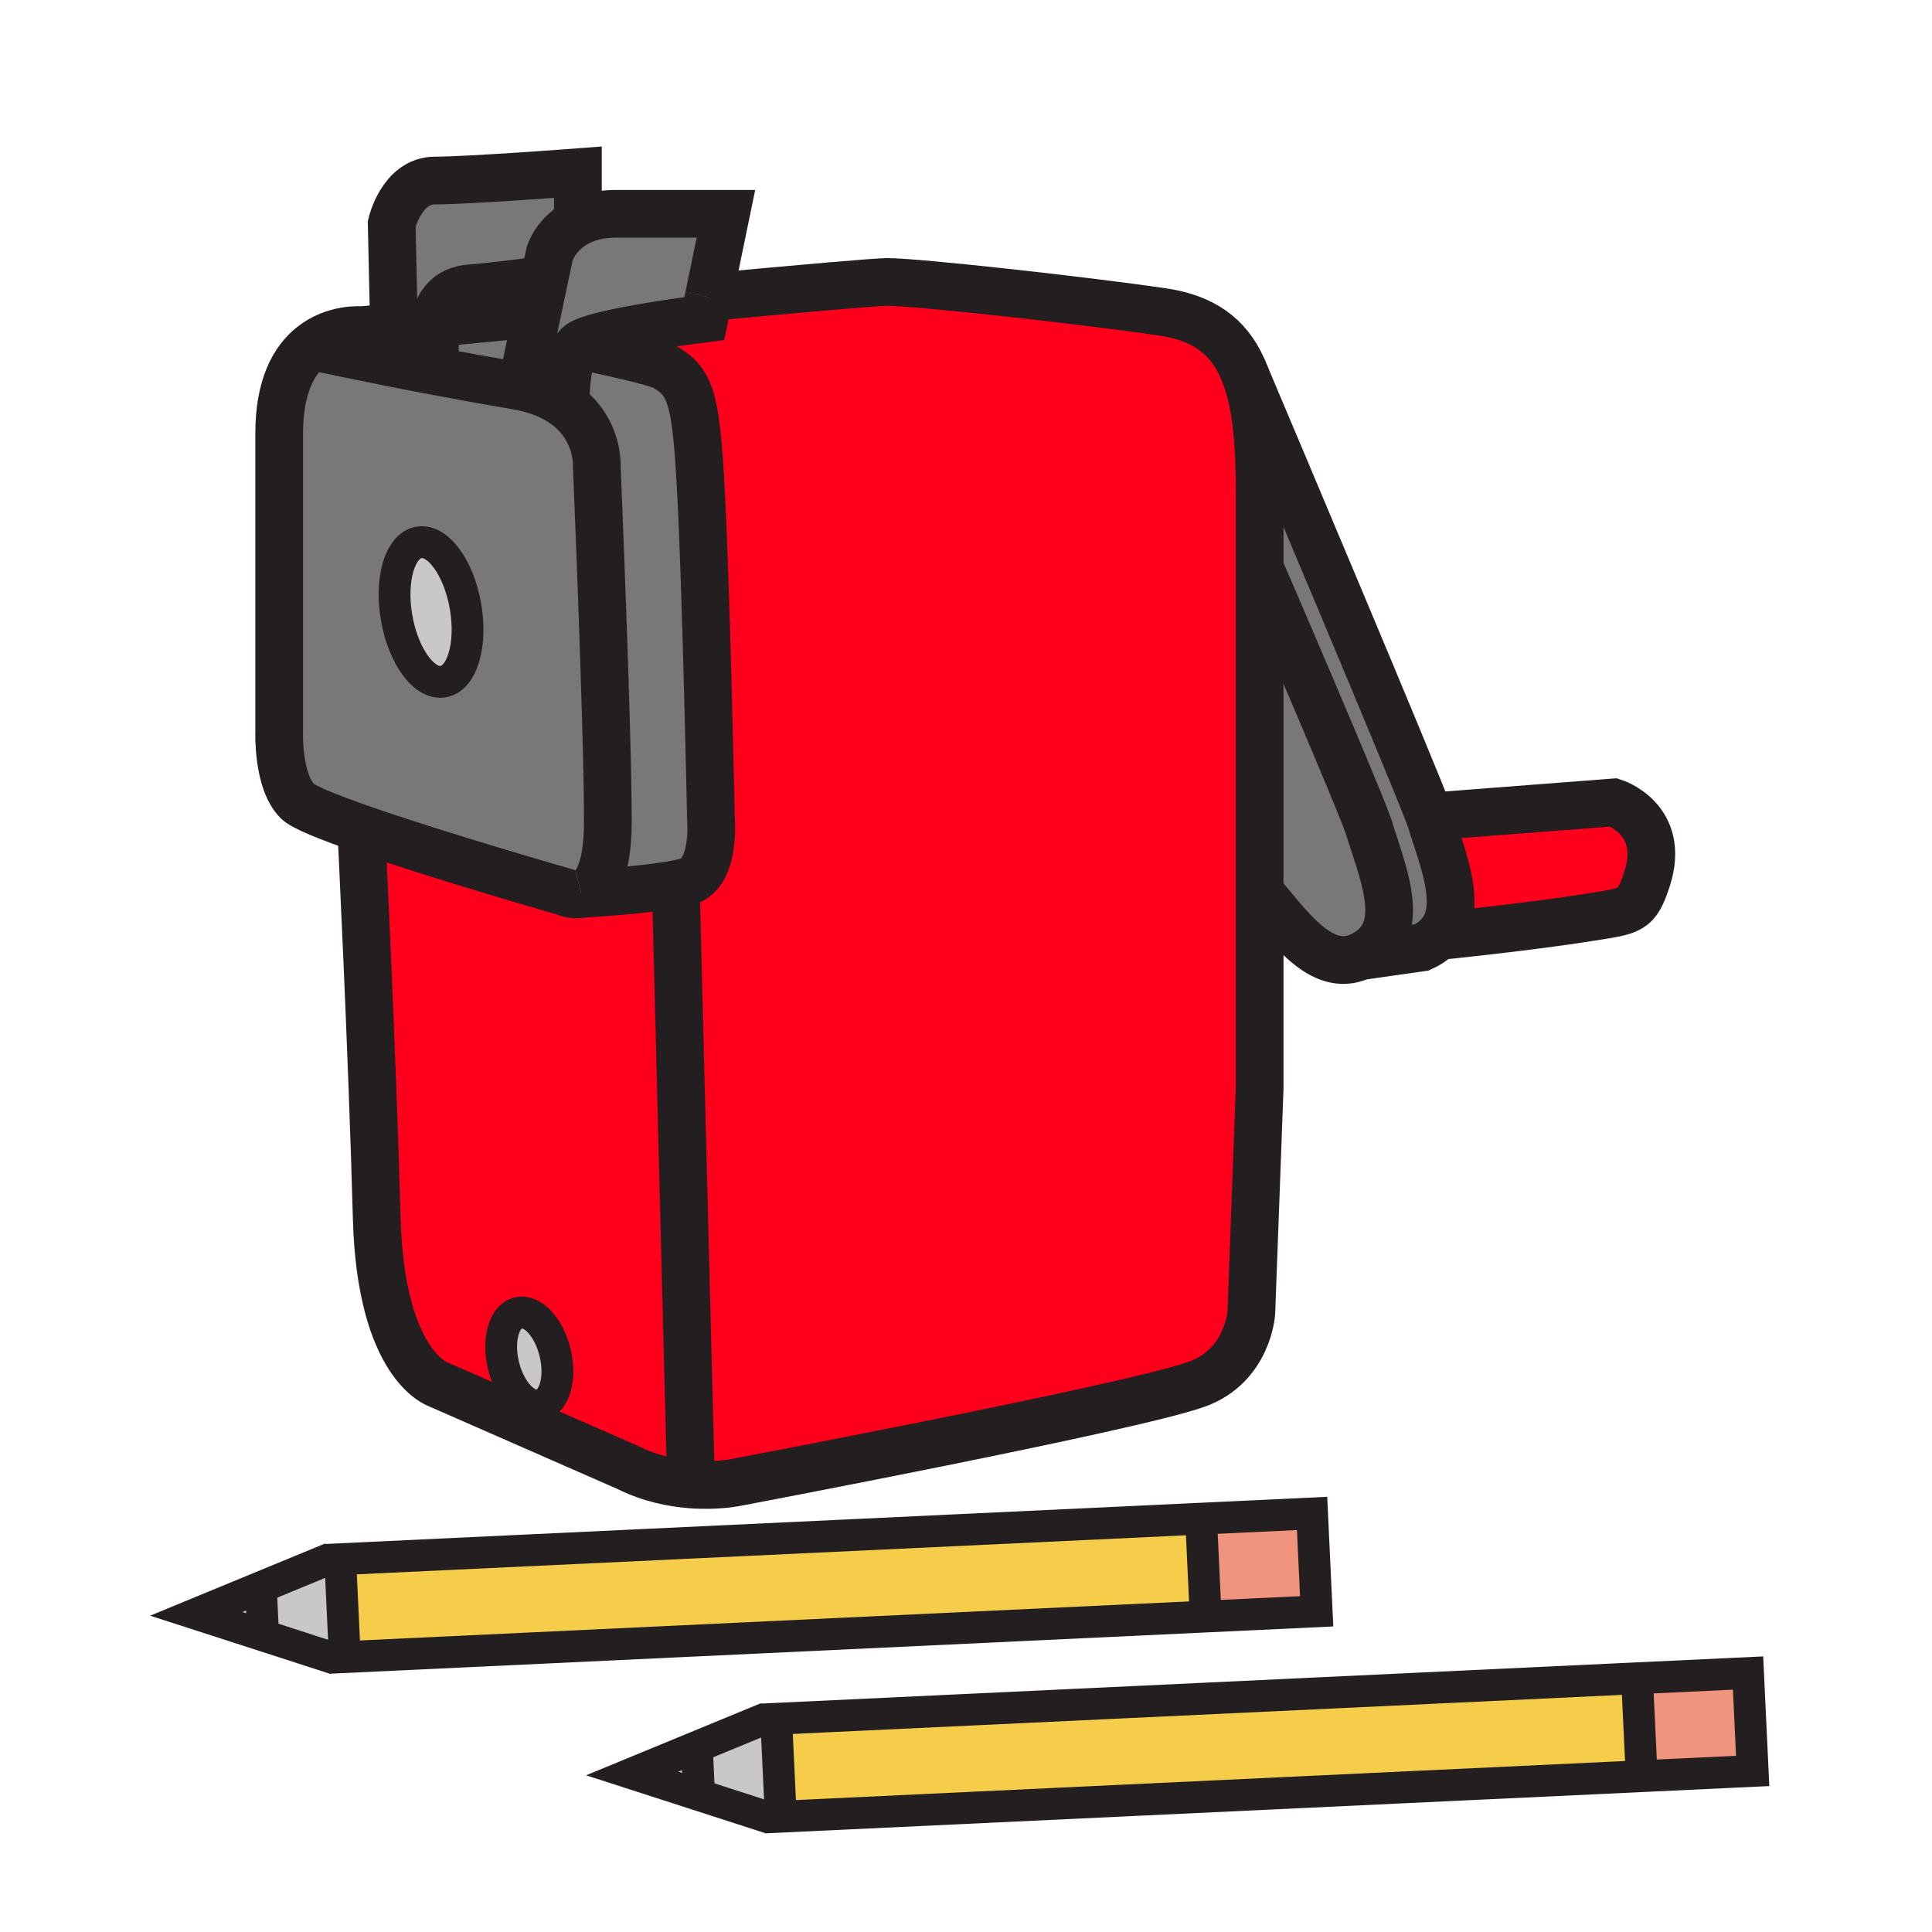
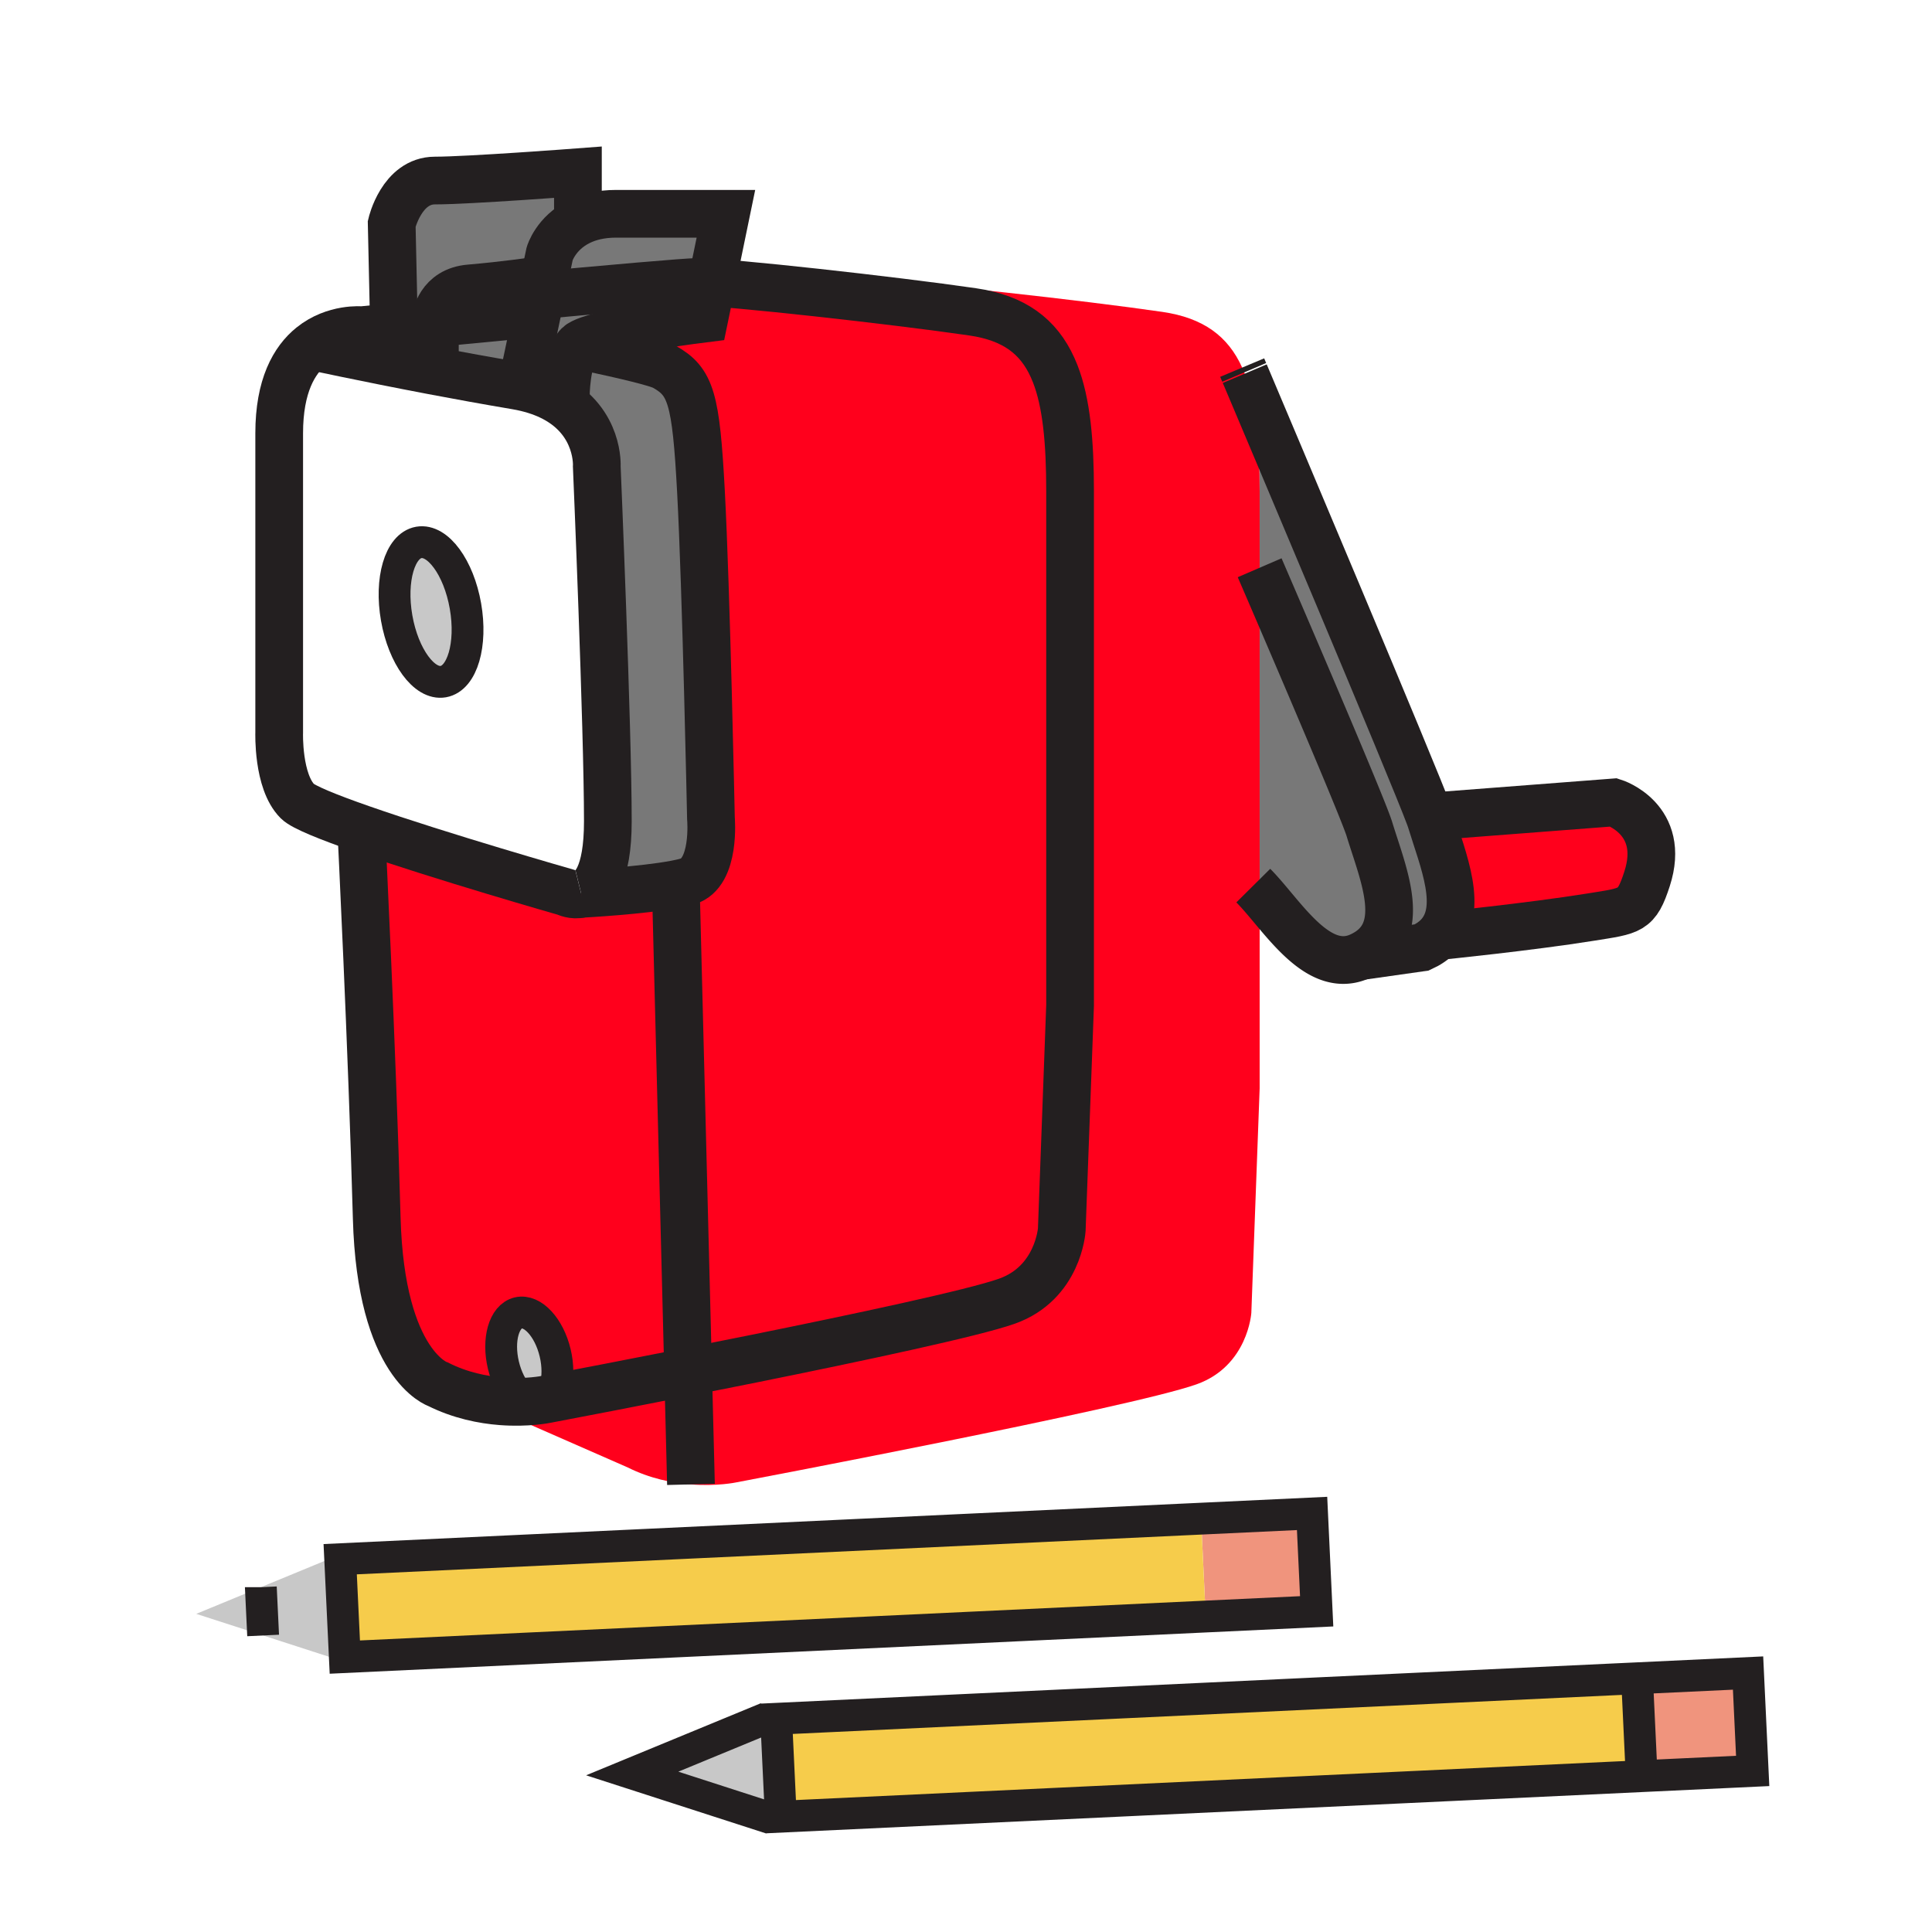
<svg xmlns="http://www.w3.org/2000/svg" width="850.394" height="850.394" viewBox="0 0 850.394 850.394" overflow="visible">
  <path fill="#f0947d" d="M722.58 781.77l-2.031-43.091 48.86-2.304 2.032 43.09zM577.53 666.16l2.02 43.08-48.85 2.3-2.03-43.08z" />
  <path fill="#c8c8c8" d="M306.72 768.89l30.86-12.73 4.06.39 2.04 43.09-4.24.74-61.16-19.76zM114.81 698.63l1.01 21.24-29.44-9.51z" />
  <path fill="#c8c8c8" d="M149.74 686.3l2.04 43.09-4.24.74-31.72-10.26-1.01-21.24 30.87-12.73z" />
  <path fill="#f6cc4b" d="M720.57 738.71l2.03 43.09-378.92 17.84-2.04-43.09 369.69-17.41zM528.67 668.46l2.03 43.08-378.92 17.85-2.04-43.09 369.7-17.41z" />
  <path d="M244.36 595.47c2.67 11.21-.26 21.5-6.55 23.011-6.3 1.5-13.56-6.37-16.23-17.58s.26-21.5 6.55-23.011c6.29-1.49 13.56 6.37 16.23 17.58zM204.87 266.73c2.97 16.92-1.4 31.82-9.75 33.29-8.36 1.47-17.55-11.06-20.52-27.97-2.97-16.93 1.4-31.83 9.75-33.3 8.36-1.47 17.55 11.06 20.52 27.98z" fill="#c8c8c8" />
  <path d="M236.4 137.91l-6.81 32.22-.01.07c-.82-.17-1.66-.32-2.52-.47-12.56-2.12-25.1-4.4-36.65-6.59l1.01-5.36v-15.56s.01-.17.04-.47l3.66.11c11.95-1.15 26.11-2.51 41.28-3.95z" fill="#787878" />
  <path d="M311.95 130.79l-1.95 9.42s-36.74 4.54-50.64 9.37c-2.27.79-3.93 1.59-4.72 2.38-5.6 5.6-5.6 22.65-5.6 22.65l-4.99.63c-3.94-2.1-8.7-3.85-14.47-5.04l.01-.07 6.81-32.22 3.14-14.87 2.4-11.37s2.63-9.04 13.04-14.15c4.1-2.02 9.41-3.42 16.23-3.42h48.31l-7.57 36.69z" fill="#787878" />
  <path d="M173.41 143.96l-1-45.46s4.39-19.03 19.03-19.03 62.94-3.66 62.94-3.66V96.3l.6 1.22c-10.41 5.11-13.04 14.15-13.04 14.15l-2.4 11.37c-4.94.77-17.14 2.55-32.83 3.9-13.08 1.12-14.99 12.37-15.25 14.81-.03.3-.04.47-.04.47v15.56l-1.01 5.36c-29.99-5.7-53.34-10.78-53.34-10.78 10.2-8.23 22.17-7.02 22.17-7.02s5.25-.51 14.17-1.38z" fill="#787878" />
-   <path d="M262.68 205.35s4.87 115.15 4.87 156.13c0 24.11-6.42 30.66-11.7 31.96h-.01c-3.69.92-6.83-.73-6.83-.73S194.1 377.02 159 364.75c-14.42-5.03-25.5-9.49-28.06-12.05-8.78-8.78-8.05-30.25-8.05-30.25V190.71c0-20.9 6.6-32.23 14.18-38.35 0 0 23.35 5.08 53.34 10.78 11.55 2.19 24.09 4.47 36.65 6.59.86.15 1.7.3 2.52.47 5.77 1.19 10.53 2.94 14.47 5.04 19.93 10.62 18.63 30.11 18.63 30.11zm-67.56 94.67c8.35-1.47 12.72-16.37 9.75-33.29-2.97-16.92-12.16-29.45-20.52-27.98-8.35 1.47-12.72 16.37-9.75 33.3 2.97 16.91 12.16 29.44 20.52 27.97z" fill="#787878" />
  <path d="M258.67 152.81c16.38 3.5 30.64 6.87 33.77 8.63 11.71 6.58 13.9 13.9 16.1 54.89 2.31 43.11 4.39 143.81 4.39 143.81s2.19 24.16-10.25 27.82c-1.48.43-3.26.84-5.26 1.22-14.68 2.81-40.95 4.23-41.57 4.26 5.28-1.3 11.7-7.85 11.7-31.96 0-40.98-4.87-156.13-4.87-156.13s1.3-19.49-18.63-30.11l4.99-.63s0-17.05 5.6-22.65c.79-.79 2.45-1.59 4.72-2.38l-.69 3.23zM602.75 364.9c6.27 20.52 17.77 46.02-4.03 55.98-17.67 8.09-32.319-14.78-44.27-28.09V249.9s44.97 104.11 48.3 115z" fill="#787878" />
  <path d="M633.04 412.05c-1.85 1.93-4.24 3.61-7.26 4.99l-27.061 3.84c21.8-9.96 10.3-35.46 4.03-55.98-3.33-10.89-48.3-115-48.3-115v-33.57c0-21.86-1.57-39.08-6.561-51.86 9.38 22.17 74.24 175.63 81.391 195.06.25.68.43 1.19.529 1.53 5.402 17.67 14.682 39.04 3.232 50.99z" fill="#787878" />
  <path d="M710.33 353.19s23.18 7.31 14.64 33.66c-4.649 14.35-7 13.97-24.88 16.84-26.97 4.32-65.8 8.23-67.05 8.36 11.45-11.95 2.17-33.32-3.23-50.99-.1-.34-.279-.85-.529-1.53l4.939-.49 76.11-5.85zM304.14 653.37v.02c-8.2-.63-18.07-2.59-27.8-7.46l-83.44-36.59s-25.3-8.05-27.08-73.189c-2.08-76.11-6.82-171.4-6.82-171.4 35.1 12.27 90.01 27.96 90.01 27.96s3.14 1.65 6.83.73h.01c.62-.03 26.89-1.45 41.57-4.26l.02.11 6.7 264.079zm-66.33-34.89c6.29-1.511 9.22-11.801 6.55-23.011s-9.94-19.069-16.23-17.58c-6.29 1.511-9.22 11.801-6.55 23.011s9.93 19.08 16.23 17.58z" fill="#ff001c" />
  <path d="M554.45 392.79v86.28l-3.66 98.8s-1.47 23.42-24.16 31.47c-29.28 10.391-202.72 43.18-202.72 43.18s-8.24 1.75-19.77.87v-.02l-6.7-264.08-.02-.11c2-.38 3.78-.79 5.26-1.22 12.44-3.66 10.25-27.82 10.25-27.82s-2.08-100.7-4.39-143.81c-2.2-40.99-4.39-48.31-16.1-54.89-3.13-1.76-17.39-5.13-33.77-8.63l.69-3.23c13.9-4.83 50.64-9.37 50.64-9.37l1.95-9.42c40.09-3.71 73.63-6.68 78.56-6.68 13.17 0 85.99 8.05 121.12 13.17 18.09 2.64 28.91 10.72 35.13 24.52 0 0 .311.74.9 2.12.09.18.16.37.229.55 4.99 12.78 6.561 30 6.561 51.86V392.79z" fill="#ff001c" />
  <g fill="none" stroke="#231f20">
    <path d="M554.45 249.9s44.97 104.11 48.3 115c6.27 20.52 17.77 46.02-4.03 55.98-17.67 8.09-32.319-14.78-44.27-28.09a75.29 75.29 0 0 0-2.8-2.98" stroke-width="21" />
    <path d="M547.89 164.47c9.38 22.17 74.24 175.63 81.391 195.06.25.68.43 1.19.529 1.53 5.4 17.67 14.681 39.04 3.23 50.99-1.85 1.93-4.24 3.61-7.26 4.99l-27.061 3.84M546.76 161.8s.311.74.9 2.12" stroke-width="21" />
    <path d="M634.22 359.04l76.11-5.85s23.18 7.31 14.64 33.66c-4.649 14.35-7 13.97-24.88 16.84-26.97 4.32-65.8 8.23-67.05 8.36h-.03M255.85 393.44c5.28-1.3 11.7-7.85 11.7-31.96 0-40.98-4.87-156.13-4.87-156.13s1.3-19.49-18.63-30.11c-3.94-2.1-8.7-3.85-14.47-5.04-.82-.17-1.66-.32-2.52-.47-12.56-2.12-25.1-4.4-36.65-6.59-29.99-5.7-53.34-10.78-53.34-10.78" stroke-width="21" />
    <path d="M175.98 143.71c-.89.09-1.74.17-2.57.25-8.92.87-14.17 1.38-14.17 1.38s-11.97-1.21-22.17 7.02c-7.58 6.12-14.18 17.45-14.18 38.35v131.74s-.73 21.47 8.05 30.25c2.56 2.56 13.64 7.02 28.06 12.05 35.1 12.27 90.01 27.96 90.01 27.96s3.14 1.65 6.83.73M243.4 137.24c-2.35.22-4.69.44-7 .67-15.17 1.44-29.33 2.8-41.28 3.95" stroke-width="21" />
-     <path d="M159 364.75s4.74 95.29 6.82 171.4c1.78 65.14 27.08 73.189 27.08 73.189l83.44 36.59c9.73 4.87 19.6 6.83 27.8 7.46 11.53.88 19.77-.87 19.77-.87s173.439-32.789 202.72-43.18c22.69-8.05 24.16-31.47 24.16-31.47l3.66-98.8V216.33c0-21.86-1.57-39.08-6.561-51.86-.069-.18-.14-.37-.229-.55-.28-.72-.58-1.43-.9-2.12-6.22-13.8-17.04-21.88-35.13-24.52-35.13-5.12-107.95-13.17-121.12-13.17-4.93 0-38.47 2.97-78.56 6.68h-.01" stroke-width="21" />
+     <path d="M159 364.75s4.74 95.29 6.82 171.4c1.78 65.14 27.08 73.189 27.08 73.189c9.73 4.87 19.6 6.83 27.8 7.46 11.53.88 19.77-.87 19.77-.87s173.439-32.789 202.72-43.18c22.69-8.05 24.16-31.47 24.16-31.47l3.66-98.8V216.33c0-21.86-1.57-39.08-6.561-51.86-.069-.18-.14-.37-.229-.55-.28-.72-.58-1.43-.9-2.12-6.22-13.8-17.04-21.88-35.13-24.52-35.13-5.12-107.95-13.17-121.12-13.17-4.93 0-38.47 2.97-78.56 6.68h-.01" stroke-width="21" />
    <path d="M204.87 266.73c2.97 16.92-1.4 31.82-9.75 33.29-8.36 1.47-17.55-11.06-20.52-27.97-2.97-16.93 1.4-31.83 9.75-33.3 8.36-1.47 17.55 11.06 20.52 27.98z" stroke-width="14" />
    <path d="M258.19 152.71c.16.03.32.07.48.1 16.38 3.5 30.64 6.87 33.77 8.63 11.71 6.58 13.9 13.9 16.1 54.89 2.31 43.11 4.39 143.81 4.39 143.81s2.19 24.16-10.25 27.82c-1.48.43-3.26.84-5.26 1.22-14.68 2.81-40.95 4.23-41.57 4.26h-.01M297.44 389.29l6.7 264.08" stroke-width="21" />
    <path d="M244.36 595.47c2.67 11.21-.26 21.5-6.55 23.011-6.3 1.5-13.56-6.37-16.23-17.58s.26-21.5 6.55-23.011c6.29-1.49 13.56 6.37 16.23 17.58z" stroke-width="14" />
    <path d="M173.67 155.64l-.26-11.68-1-45.46s4.39-19.03 19.03-19.03 62.94-3.66 62.94-3.66V96.3" stroke-width="21" />
    <path d="M241.94 122.65s-.84.14-2.4.39c-4.94.77-17.14 2.55-32.83 3.9-13.08 1.12-14.99 12.37-15.25 14.81-.03.3-.04.47-.04.47v15.56M311.95 130.79l-1.95 9.42s-36.74 4.54-50.64 9.37c-2.27.79-3.93 1.59-4.72 2.38-5.6 5.6-5.6 22.65-5.6 22.65" stroke-width="21" />
    <path d="M229.59 170.13l6.81-32.22 3.14-14.87 2.4-11.37s2.63-9.04 13.04-14.15c4.1-2.02 9.41-3.42 16.23-3.42h48.31l-7.57 36.69" stroke-width="21" />
    <path stroke-width="14" d="M151.78 729.39l-2.04-43.09 369.7-17.41 9.23-.43 48.86-2.3 2.02 43.08-48.85 2.3z" />
-     <path stroke-width="14" d="M530.7 711.55v-.01l-2.03-43.08M145.68 685.9l-30.87 12.73-28.43 11.73 29.44 9.51 31.72 10.26" />
    <path stroke-width="14" d="M114.81 698.62v.01l1.01 21.24M343.68 799.64l-2.04-43.09 369.69-17.41 9.24-.43 48.86-2.3 2.03 43.09-48.86 2.3zM722.6 781.8l-2.03-43.09M337.58 756.16l-30.86 12.73-28.44 11.73 61.16 19.76" />
-     <path stroke-width="14" d="M306.72 768.87v.02l1 21.23" />
  </g>
  <path fill="none" d="M0 0h850.394v850.394H0z" />
</svg>